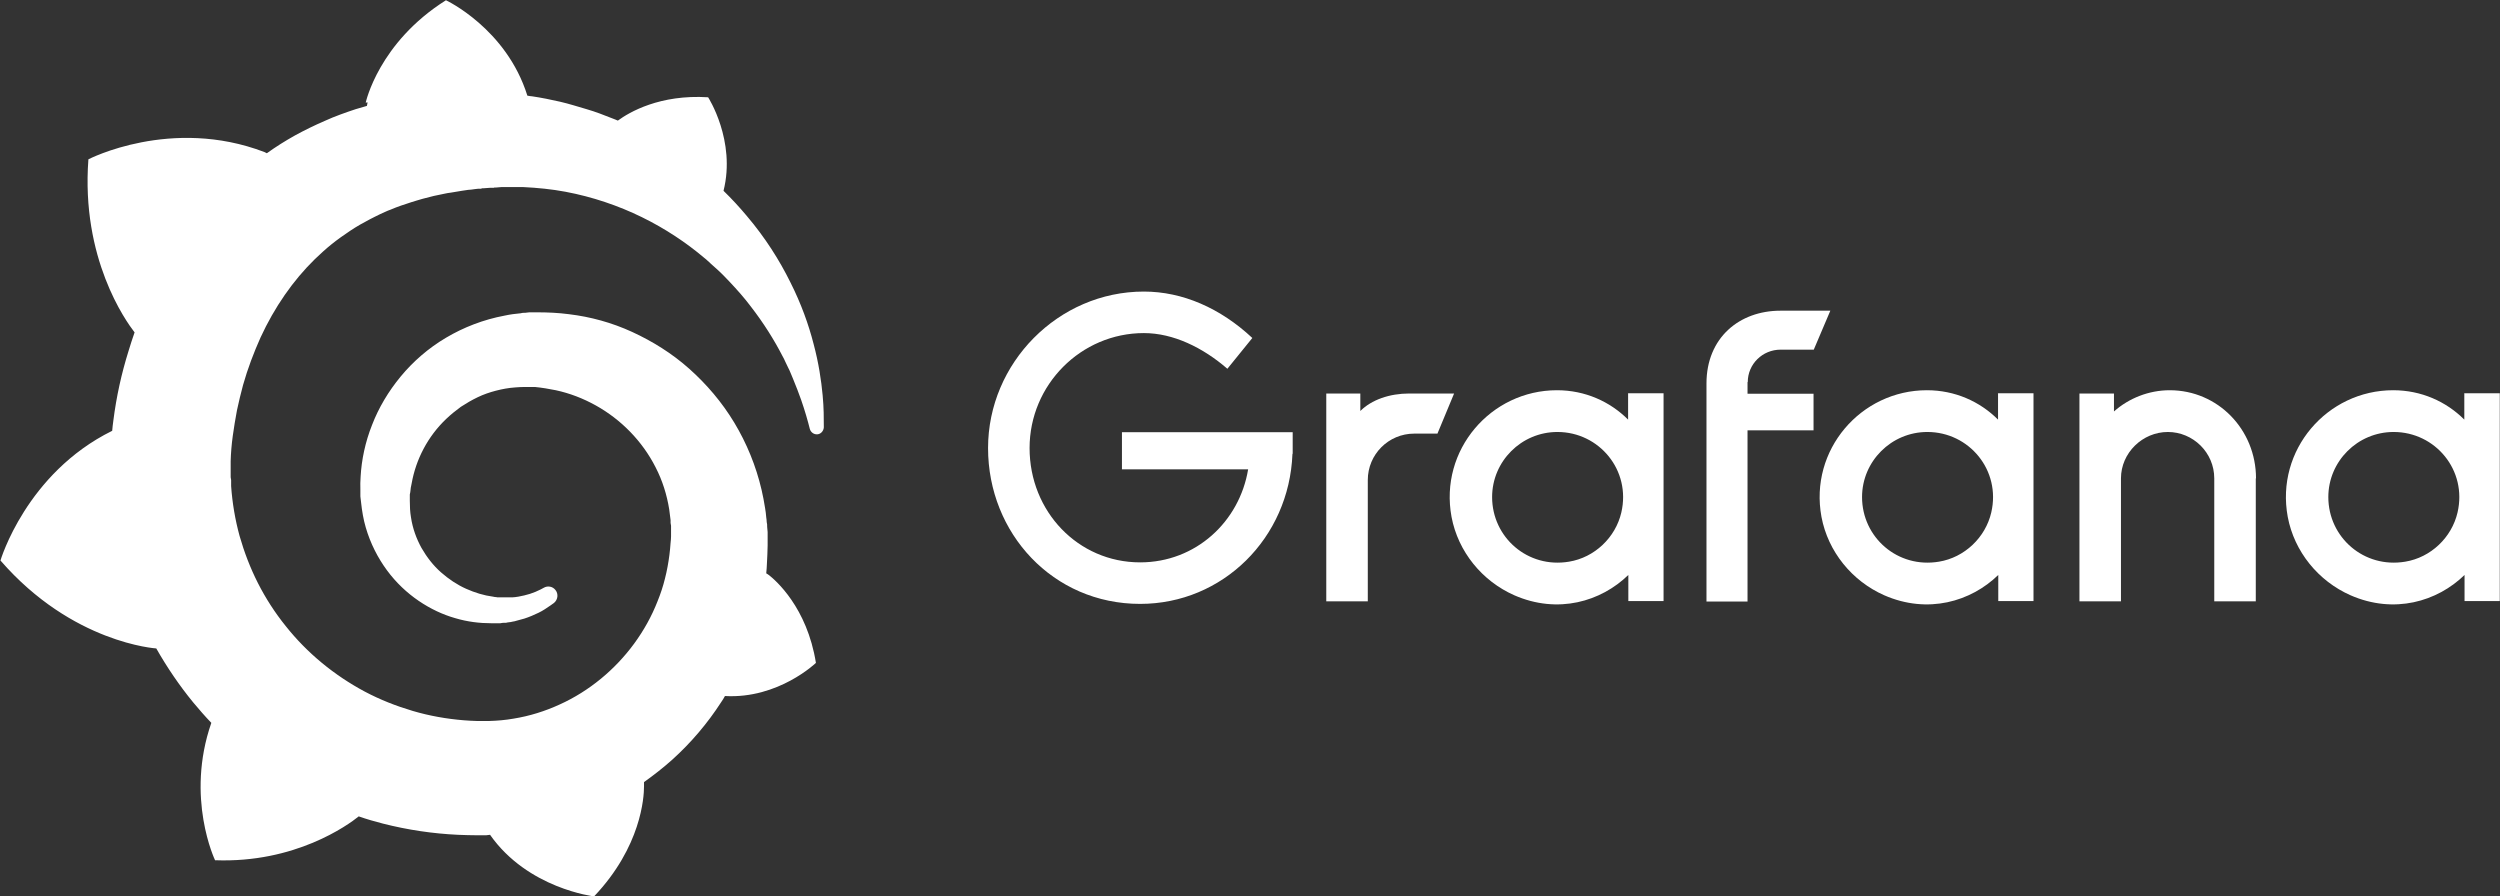
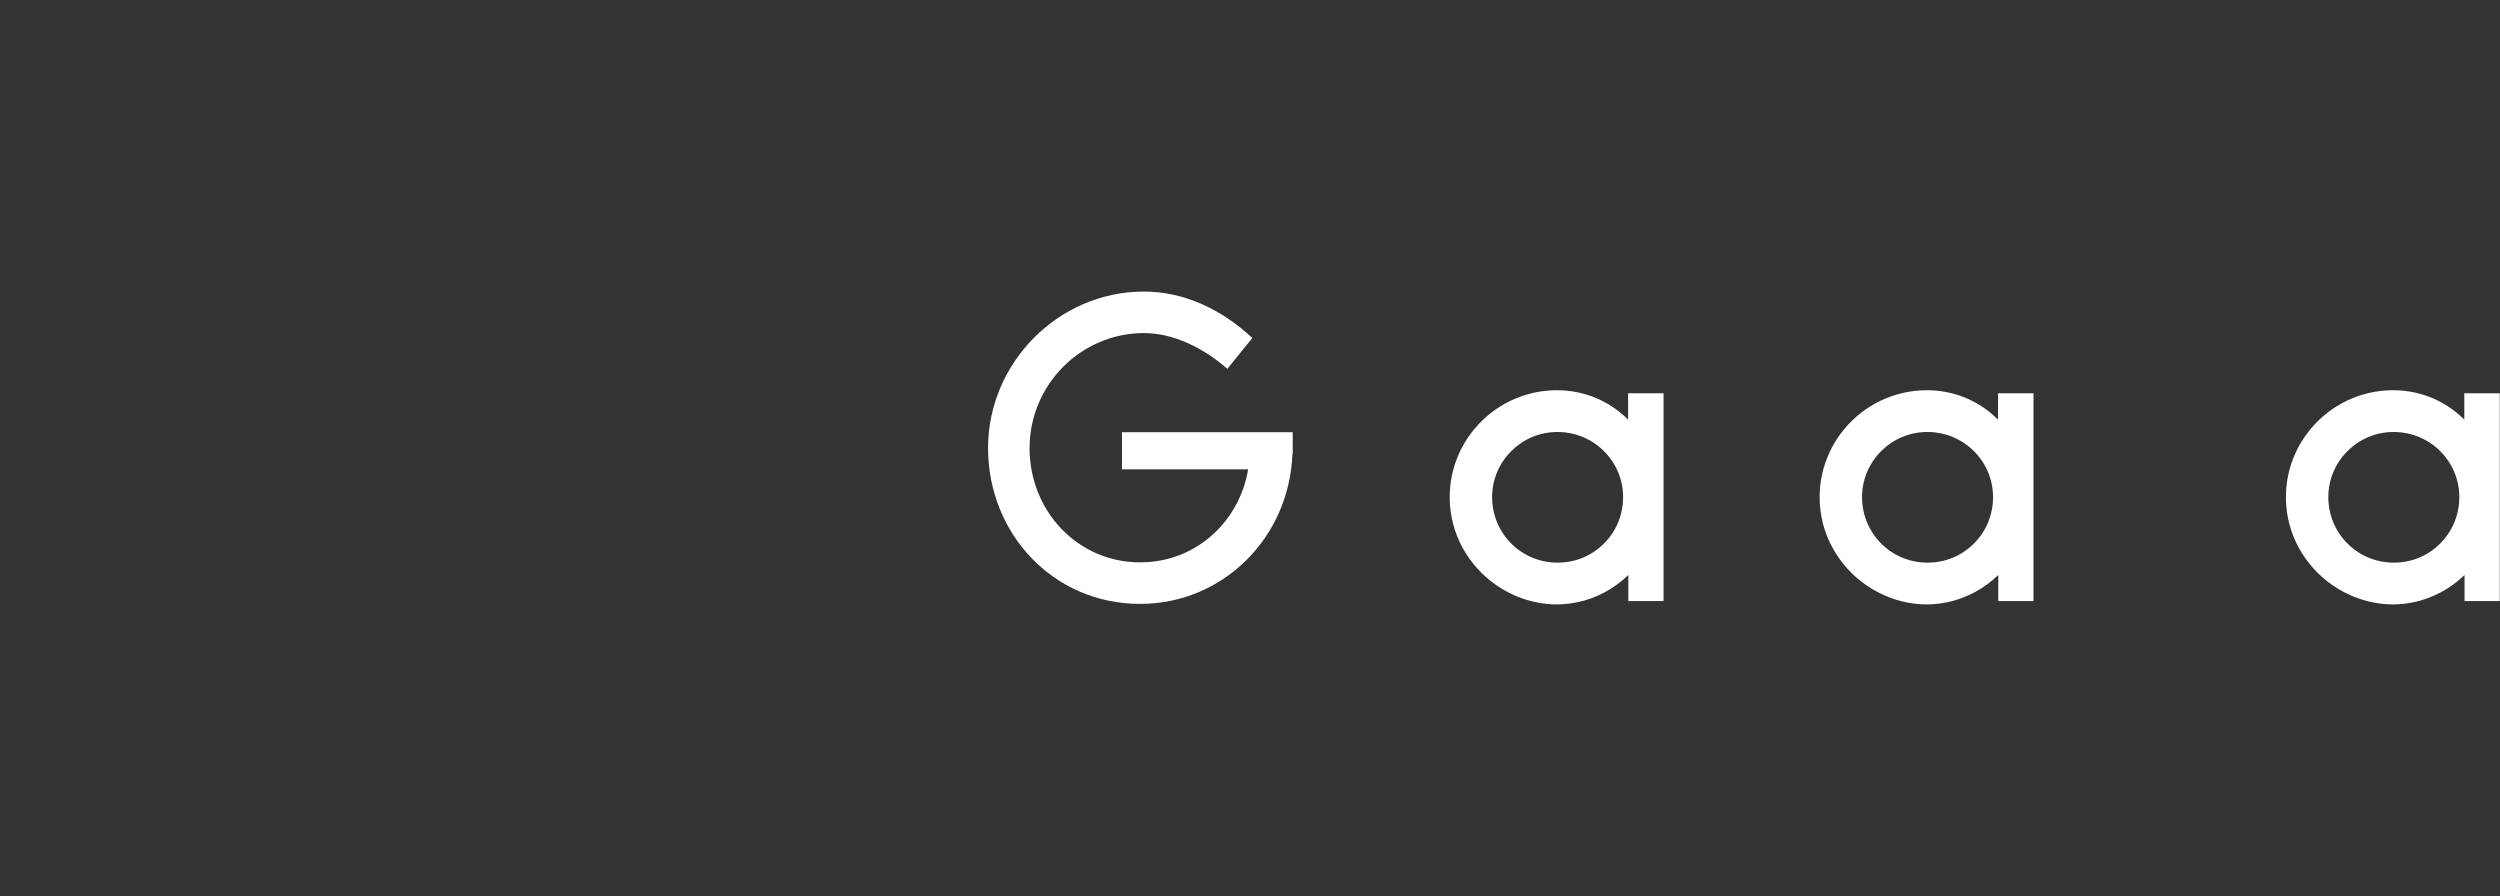
<svg xmlns="http://www.w3.org/2000/svg" id="Layer_2" viewBox="0 0 107.18 38.42">
  <rect x="0" y="0" width="107.18" height="38.42" fill="#333333" stroke="none" />
  <defs>
    <style>.cls-1{fill:#fff;}</style>
  </defs>
  <g id="Layer_1-2">
    <g>
      <path id="path16" class="cls-1" d="M55.41,19.46c-.14,3.61-2.99,6.43-6.53,6.43-3.74,0-6.52-3.03-6.52-6.68s3.01-6.71,6.68-6.71c1.66,0,3.28,.71,4.65,1.99l-1.07,1.32c-1.05-.91-2.32-1.53-3.58-1.53-2.69,0-4.9,2.21-4.9,4.93s2.08,4.9,4.74,4.9c2.39,0,4.26-1.75,4.63-3.99h-5.41v-1.59h7.32v.92h0Z" />
-       <path id="path18" class="cls-1" d="M61.63,18.59h-1c-1.1,0-1.99,.89-1.99,1.99v5.2h-1.78v-8.91h1.46v.75c.48-.48,1.25-.75,2.1-.75h1.92l-.71,1.71Z" />
      <path class="cls-1" d="M69.8,16.87v1.12c-.78-.78-1.85-1.26-3.05-1.26-2.83,0-5.05,2.56-4.52,5.43,.28,1.49,1.31,2.75,2.69,3.36,1.87,.82,3.72,.27,4.89-.87v1.12h1.51v-8.91h-1.53Zm-.29,5.1c-.25,1.08-1.15,1.93-2.24,2.11-1.77,.3-3.3-1.04-3.3-2.77,0-1.53,1.25-2.79,2.8-2.79,1.79,0,3.16,1.64,2.74,3.45Z" />
-       <path id="path22" class="cls-1" d="M74.92,16.38v.5h2.83v1.57h-2.83v7.34h-1.76v-9.35c0-1.96,1.41-3.12,3.17-3.12h2.14l-.71,1.67h-1.42c-.78,0-1.41,.62-1.41,1.39" />
      <path class="cls-1" d="M85.66,16.87v1.12c-.78-.78-1.85-1.26-3.05-1.26-2.83,0-5.05,2.56-4.52,5.43,.28,1.49,1.31,2.75,2.69,3.36,1.87,.82,3.72,.27,4.89-.87v1.12h1.51v-8.91h-1.53Zm-.29,5.1c-.25,1.08-1.15,1.93-2.24,2.11-1.77,.3-3.3-1.04-3.3-2.77,0-1.53,1.25-2.79,2.8-2.79,1.79,0,3.16,1.64,2.74,3.45Z" />
-       <path id="path26" class="cls-1" d="M96.71,20.51v5.27h-1.78v-5.27c0-1.11-.91-1.99-1.99-1.99s-2.01,.89-2.01,1.99v5.27h-1.78v-8.91h1.48v.77c.64-.57,1.5-.91,2.39-.91,2.07,0,3.7,1.69,3.7,3.78" />
      <path class="cls-1" d="M105.65,16.87v1.12c-.78-.78-1.85-1.26-3.05-1.26-2.83,0-5.05,2.56-4.52,5.43,.28,1.49,1.31,2.75,2.69,3.36,1.87,.82,3.72,.27,4.89-.87v1.12h1.51v-8.91h-1.53Zm-.29,5.1c-.25,1.08-1.15,1.93-2.24,2.11-1.77,.3-3.3-1.04-3.3-2.77,0-1.53,1.25-2.79,2.8-2.79,1.79,0,3.16,1.64,2.74,3.45Z" />
-       <path class="cls-1" d="M15.76,4.39s-.01,.06-.03,.15c-.16,.05-.32,.09-.48,.14-.22,.07-.44,.15-.66,.23-.22,.08-.44,.17-.66,.27-.44,.19-.87,.4-1.29,.63-.41,.23-.81,.48-1.2,.76-.06-.03-.1-.05-.1-.05-4-1.53-7.55,.31-7.55,.31-.32,4.25,1.6,6.93,1.98,7.42-.09,.26-.18,.53-.26,.8-.3,.96-.52,1.95-.65,2.98-.02,.15-.04,.3-.05,.44-3.69,1.82-4.79,5.56-4.79,5.56,3.08,3.55,6.68,3.77,6.68,3.77h0c.46,.81,.99,1.59,1.58,2.31,.25,.3,.51,.6,.78,.88-1.12,3.22,.16,5.89,.16,5.89,3.43,.13,5.69-1.5,6.16-1.88,.34,.12,.69,.22,1.04,.31,1.06,.27,2.14,.43,3.22,.48,.27,.01,.54,.02,.81,.02h.39l.17-.02h0c1.62,2.31,4.46,2.64,4.46,2.64,2.02-2.13,2.14-4.25,2.14-4.71h0v-.03s0-.06,0-.06h0s0-.06,0-.1c.42-.3,.83-.62,1.21-.96,.81-.73,1.52-1.57,2.1-2.47,.06-.08,.11-.17,.16-.26,2.29,.13,3.9-1.42,3.9-1.42-.38-2.39-1.74-3.55-2.02-3.77h0s-.01,0-.03-.02l-.03-.02h0s-.03-.02-.05-.03c.01-.14,.03-.29,.03-.43,.02-.26,.02-.51,.03-.77v-.34c0-.07,0-.04,0-.07v-.16l-.02-.22c0-.08,0-.14-.02-.21,0-.07-.01-.13-.02-.2l-.02-.2-.03-.2c-.04-.26-.09-.52-.15-.78-.24-1.03-.64-2-1.17-2.88s-1.19-1.65-1.93-2.31c-.74-.66-1.58-1.18-2.45-1.58s-1.79-.65-2.71-.76c-.46-.06-.91-.08-1.36-.08h-.21s-.06,0-.06,0h-.07l-.17,.02c-.06,0-.13,0-.19,.02-.23,.02-.46,.05-.69,.1-.91,.17-1.76,.5-2.52,.95s-1.41,1.02-1.94,1.66c-.53,.64-.95,1.35-1.23,2.08-.29,.73-.45,1.49-.49,2.22-.01,.18-.02,.37-.01,.55,0,.04,0,.09,0,.14v.15c.01,.09,.02,.18,.03,.26,.04,.37,.1,.73,.2,1.07,.2,.69,.52,1.31,.91,1.84,.39,.53,.86,.97,1.36,1.31,.5,.34,1.03,.59,1.56,.74,.53,.16,1.06,.22,1.55,.22,.06,0,.12,0,.19,0,.03,0,.07,0,.1,0h.1c.05-.01,.11-.02,.16-.02,.01,0,.03,0,.04,0h.05s.06-.02,.1-.02c.07,0,.12-.02,.18-.03,.06-.01,.12-.02,.17-.04,.11-.03,.22-.06,.33-.09,.22-.07,.42-.16,.61-.25s.36-.21,.52-.32c.05-.03,.09-.07,.14-.1,.17-.14,.2-.39,.06-.56-.12-.15-.33-.19-.5-.09-.04,.02-.08,.04-.13,.07-.14,.07-.3,.14-.46,.19-.16,.05-.33,.09-.5,.12-.09,.01-.17,.03-.26,.03-.04,0-.09,0-.14,0-.04,0-.09,0-.13,0-.04,0-.08,0-.13,0-.05,0-.11,0-.16,0,0,0-.03,0,0,0h-.05s-.05,0-.07-.01c-.05,0-.1-.01-.14-.02-.39-.05-.78-.17-1.16-.34-.38-.17-.74-.41-1.07-.7-.33-.29-.61-.65-.84-1.05-.22-.4-.38-.84-.45-1.31-.04-.23-.05-.47-.05-.71,0-.07,0-.13,0-.19,0,.02,0,0,0-.01v-.07s.01-.06,.02-.1c.01-.13,.03-.26,.06-.38,.18-1.02,.69-2.01,1.48-2.76,.2-.19,.41-.36,.63-.52,.23-.15,.47-.29,.72-.41s.51-.21,.78-.28c.27-.07,.54-.12,.82-.14,.14-.01,.28-.02,.42-.02,.04,0,.07,0,.09,0h.19s0,0,.01,0h.14c.3,.03,.61,.08,.9,.14,.6,.13,1.17,.35,1.71,.65,1.08,.6,2,1.53,2.57,2.66,.29,.56,.48,1.17,.58,1.79,.02,.16,.04,.31,.06,.47v.12l.02,.12s0,.08,0,.12c0,.04,0,.08,0,.11v.22c0,.08-.01,.2-.02,.28-.01,.17-.03,.35-.05,.52-.02,.17-.05,.34-.08,.51-.03,.17-.07,.34-.11,.5-.08,.33-.19,.66-.32,.98-.25,.64-.59,1.25-1,1.81-.82,1.12-1.93,2.04-3.19,2.61-.63,.29-1.3,.5-1.99,.61-.34,.06-.69,.09-1.04,.1h-.49s0,0,0,0h-.03c-.19,0-.37-.02-.56-.03-.74-.06-1.48-.19-2.19-.4-.71-.21-1.4-.48-2.06-.83-1.31-.7-2.47-1.65-3.39-2.81-.46-.57-.86-1.19-1.19-1.84s-.59-1.33-.79-2.03c-.19-.7-.31-1.41-.36-2.13v-.26l-.02-.12v-.35s0,0,0-.01v-.07c0-.09,0-.18,0-.26,.01-.35,.04-.72,.09-1.08,.05-.36,.11-.73,.18-1.1,.08-.36,.16-.72,.26-1.08,.2-.71,.46-1.39,.75-2.04,.6-1.3,1.39-2.44,2.33-3.36,.24-.23,.48-.45,.73-.65,.25-.2,.52-.39,.79-.57,.27-.18,.55-.34,.84-.49,.14-.08,.29-.14,.44-.22,.07-.03,.15-.07,.22-.1,.07-.03,.15-.07,.22-.09,.3-.13,.61-.23,.92-.33,.08-.02,.16-.05,.23-.07,.08-.03,.16-.04,.24-.07,.16-.04,.32-.08,.47-.12,.08-.02,.16-.03,.24-.05,.08-.02,.16-.03,.24-.05s.16-.03,.24-.04l.12-.02,.12-.02c.08-.01,.16-.03,.24-.04,.09-.02,.18-.02,.27-.04,.08,0,.2-.02,.27-.03l.17-.02h.11l.06-.02h.07l.28-.02h.14s.05-.01,0-.01h.09l.24-.02c.31,0,.62,0,.93,0,.62,.03,1.22,.09,1.81,.2,1.17,.22,2.28,.6,3.28,1.09,1,.49,1.9,1.09,2.68,1.75,.05,.04,.1,.08,.14,.12,.05,.04,.09,.08,.14,.13,.09,.08,.19,.17,.28,.25,.09,.08,.18,.17,.27,.26,.08,.09,.17,.17,.25,.26,.33,.35,.64,.7,.91,1.06,.55,.71,1,1.43,1.35,2.11,.02,.04,.04,.08,.07,.13,.02,.04,.04,.08,.06,.13,.04,.08,.08,.17,.12,.25,.04,.08,.08,.16,.11,.24,.03,.08,.07,.16,.1,.24,.13,.32,.25,.62,.35,.91,.16,.46,.28,.88,.37,1.24,.04,.14,.17,.24,.32,.23,.15-.01,.27-.14,.28-.3,0-.39,0-.84-.05-1.37-.06-.64-.17-1.39-.39-2.21-.21-.82-.53-1.72-1-2.65-.46-.93-1.07-1.9-1.86-2.83-.31-.37-.64-.73-1-1.08,.54-2.15-.66-4.01-.66-4.01-2.07-.13-3.38,.64-3.87,1-.08-.03-.16-.07-.25-.1-.35-.14-.71-.28-1.09-.39s-.75-.23-1.14-.32c-.39-.09-.79-.17-1.19-.23-.07,0-.14-.02-.21-.03-.9-2.88-3.49-4.09-3.49-4.09-2.89,1.82-3.44,4.39-3.44,4.39" />
    </g>
  </g>
</svg>